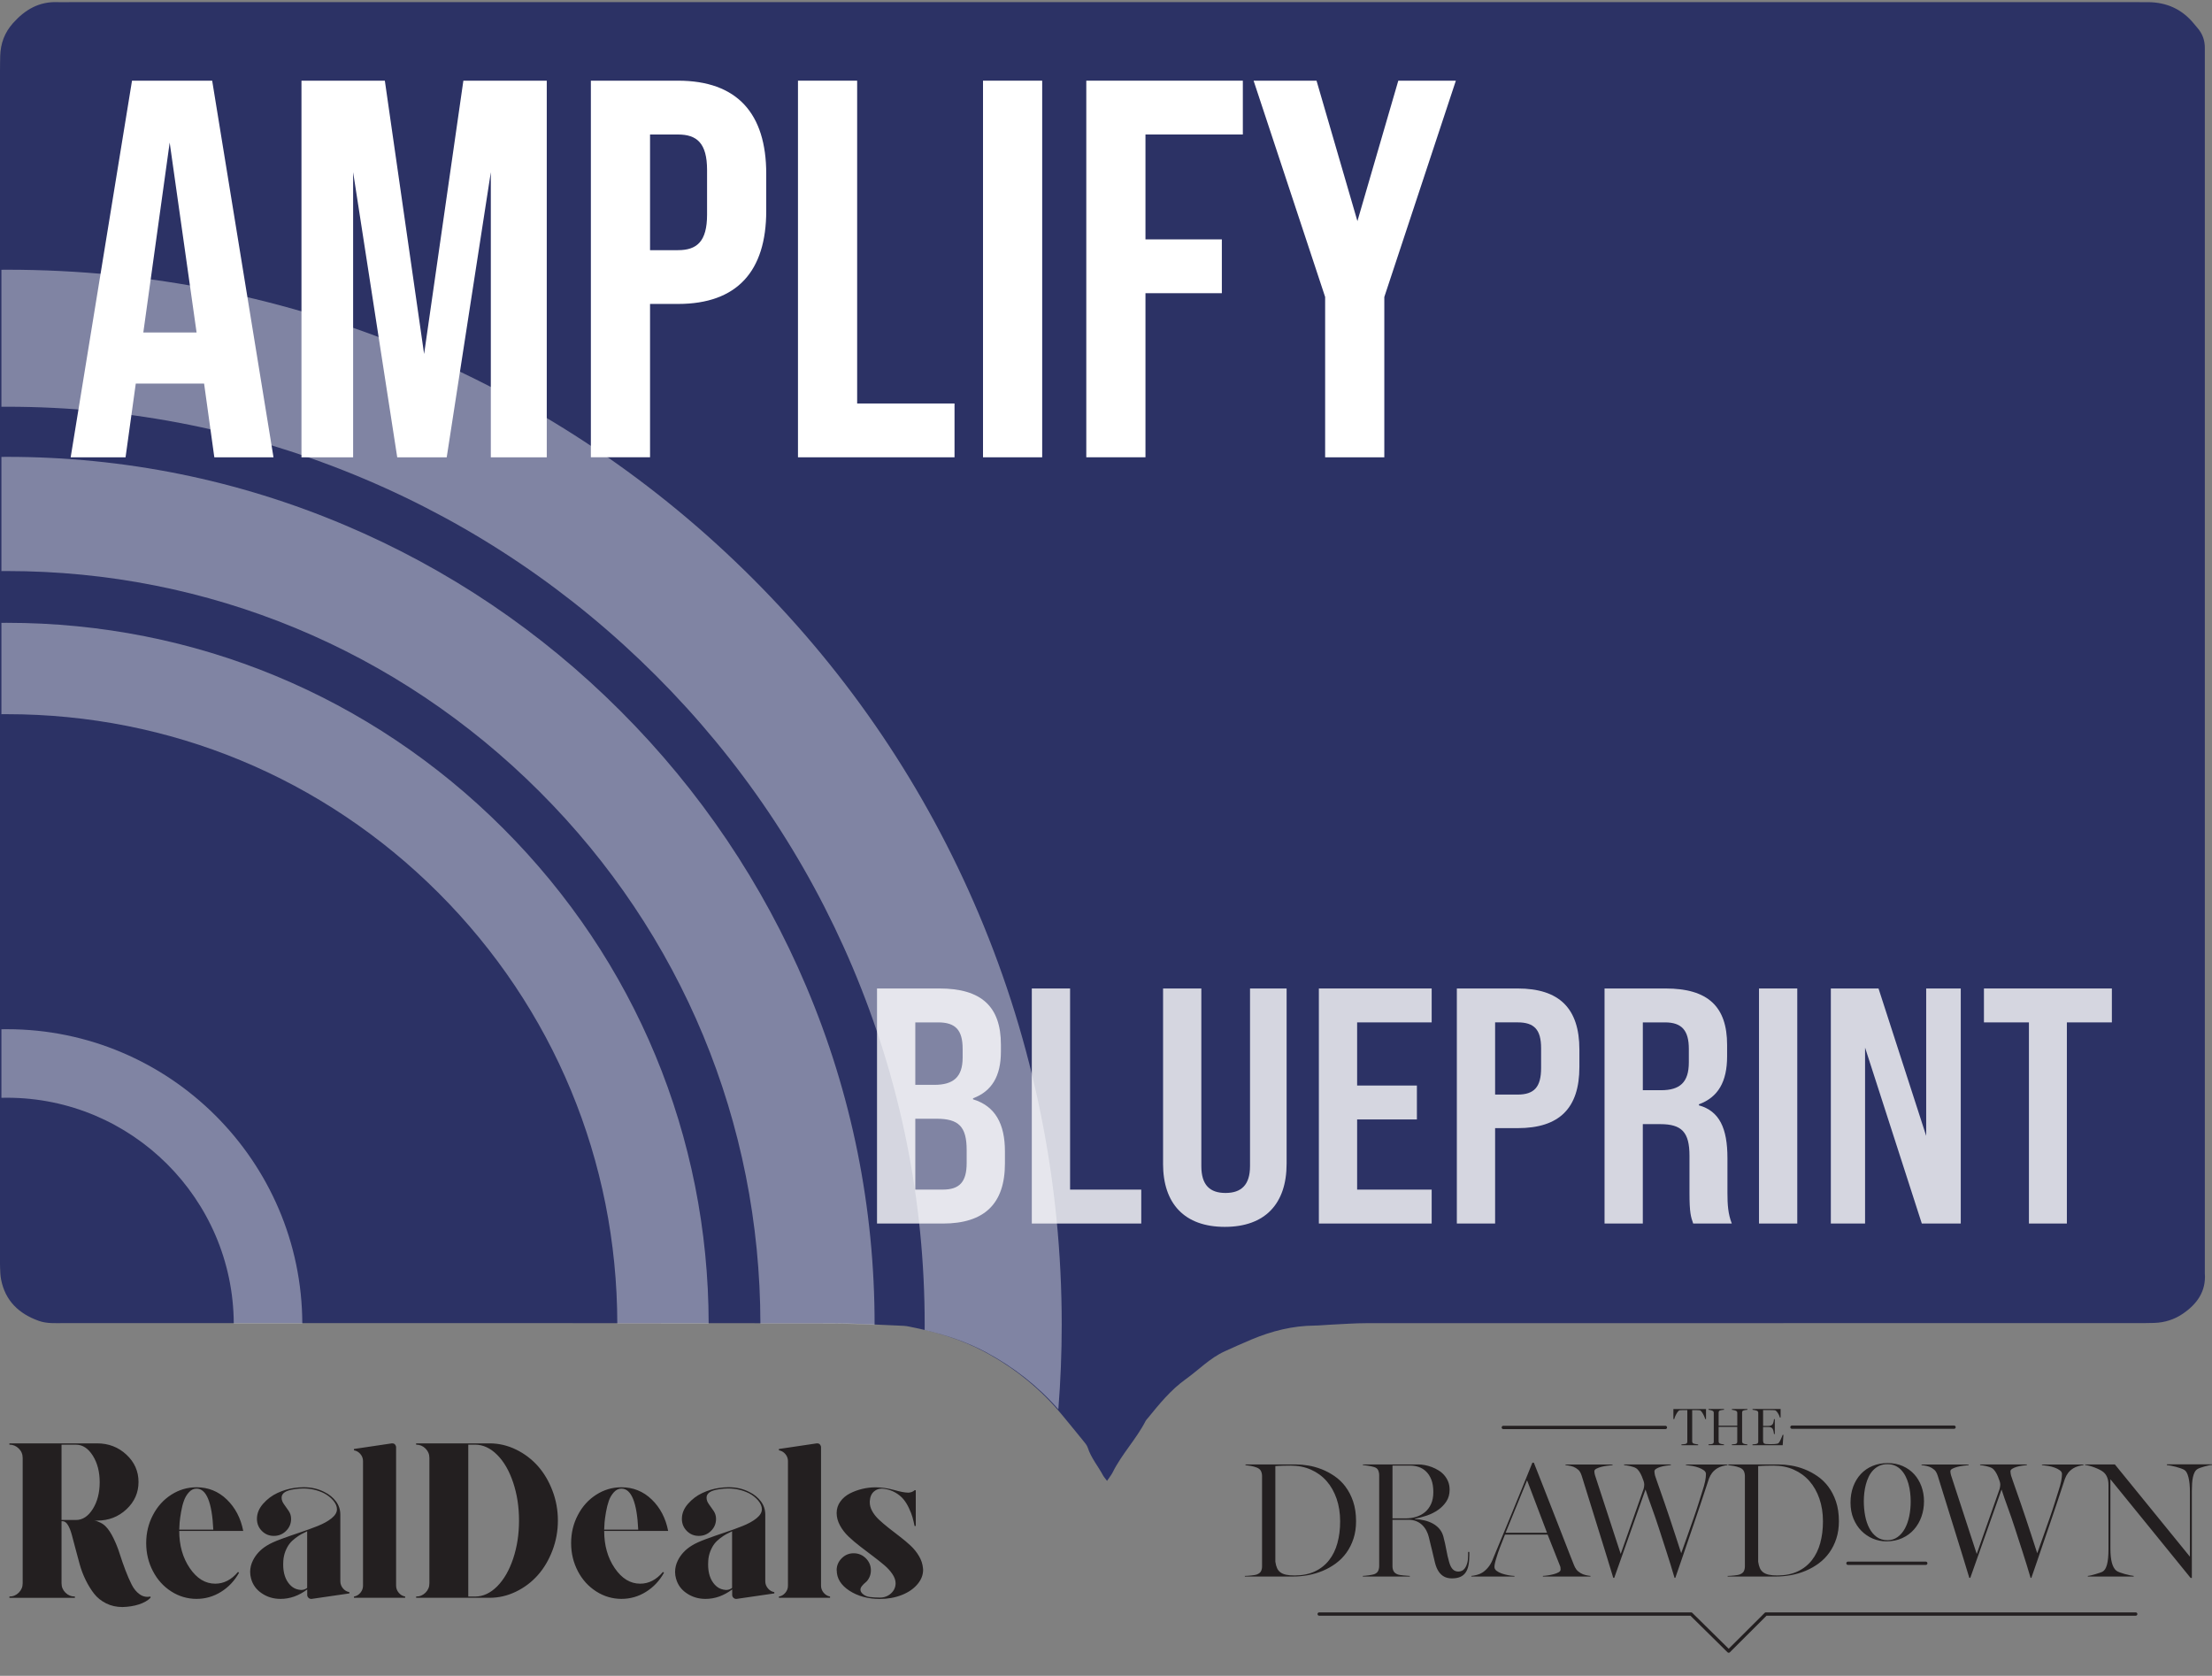
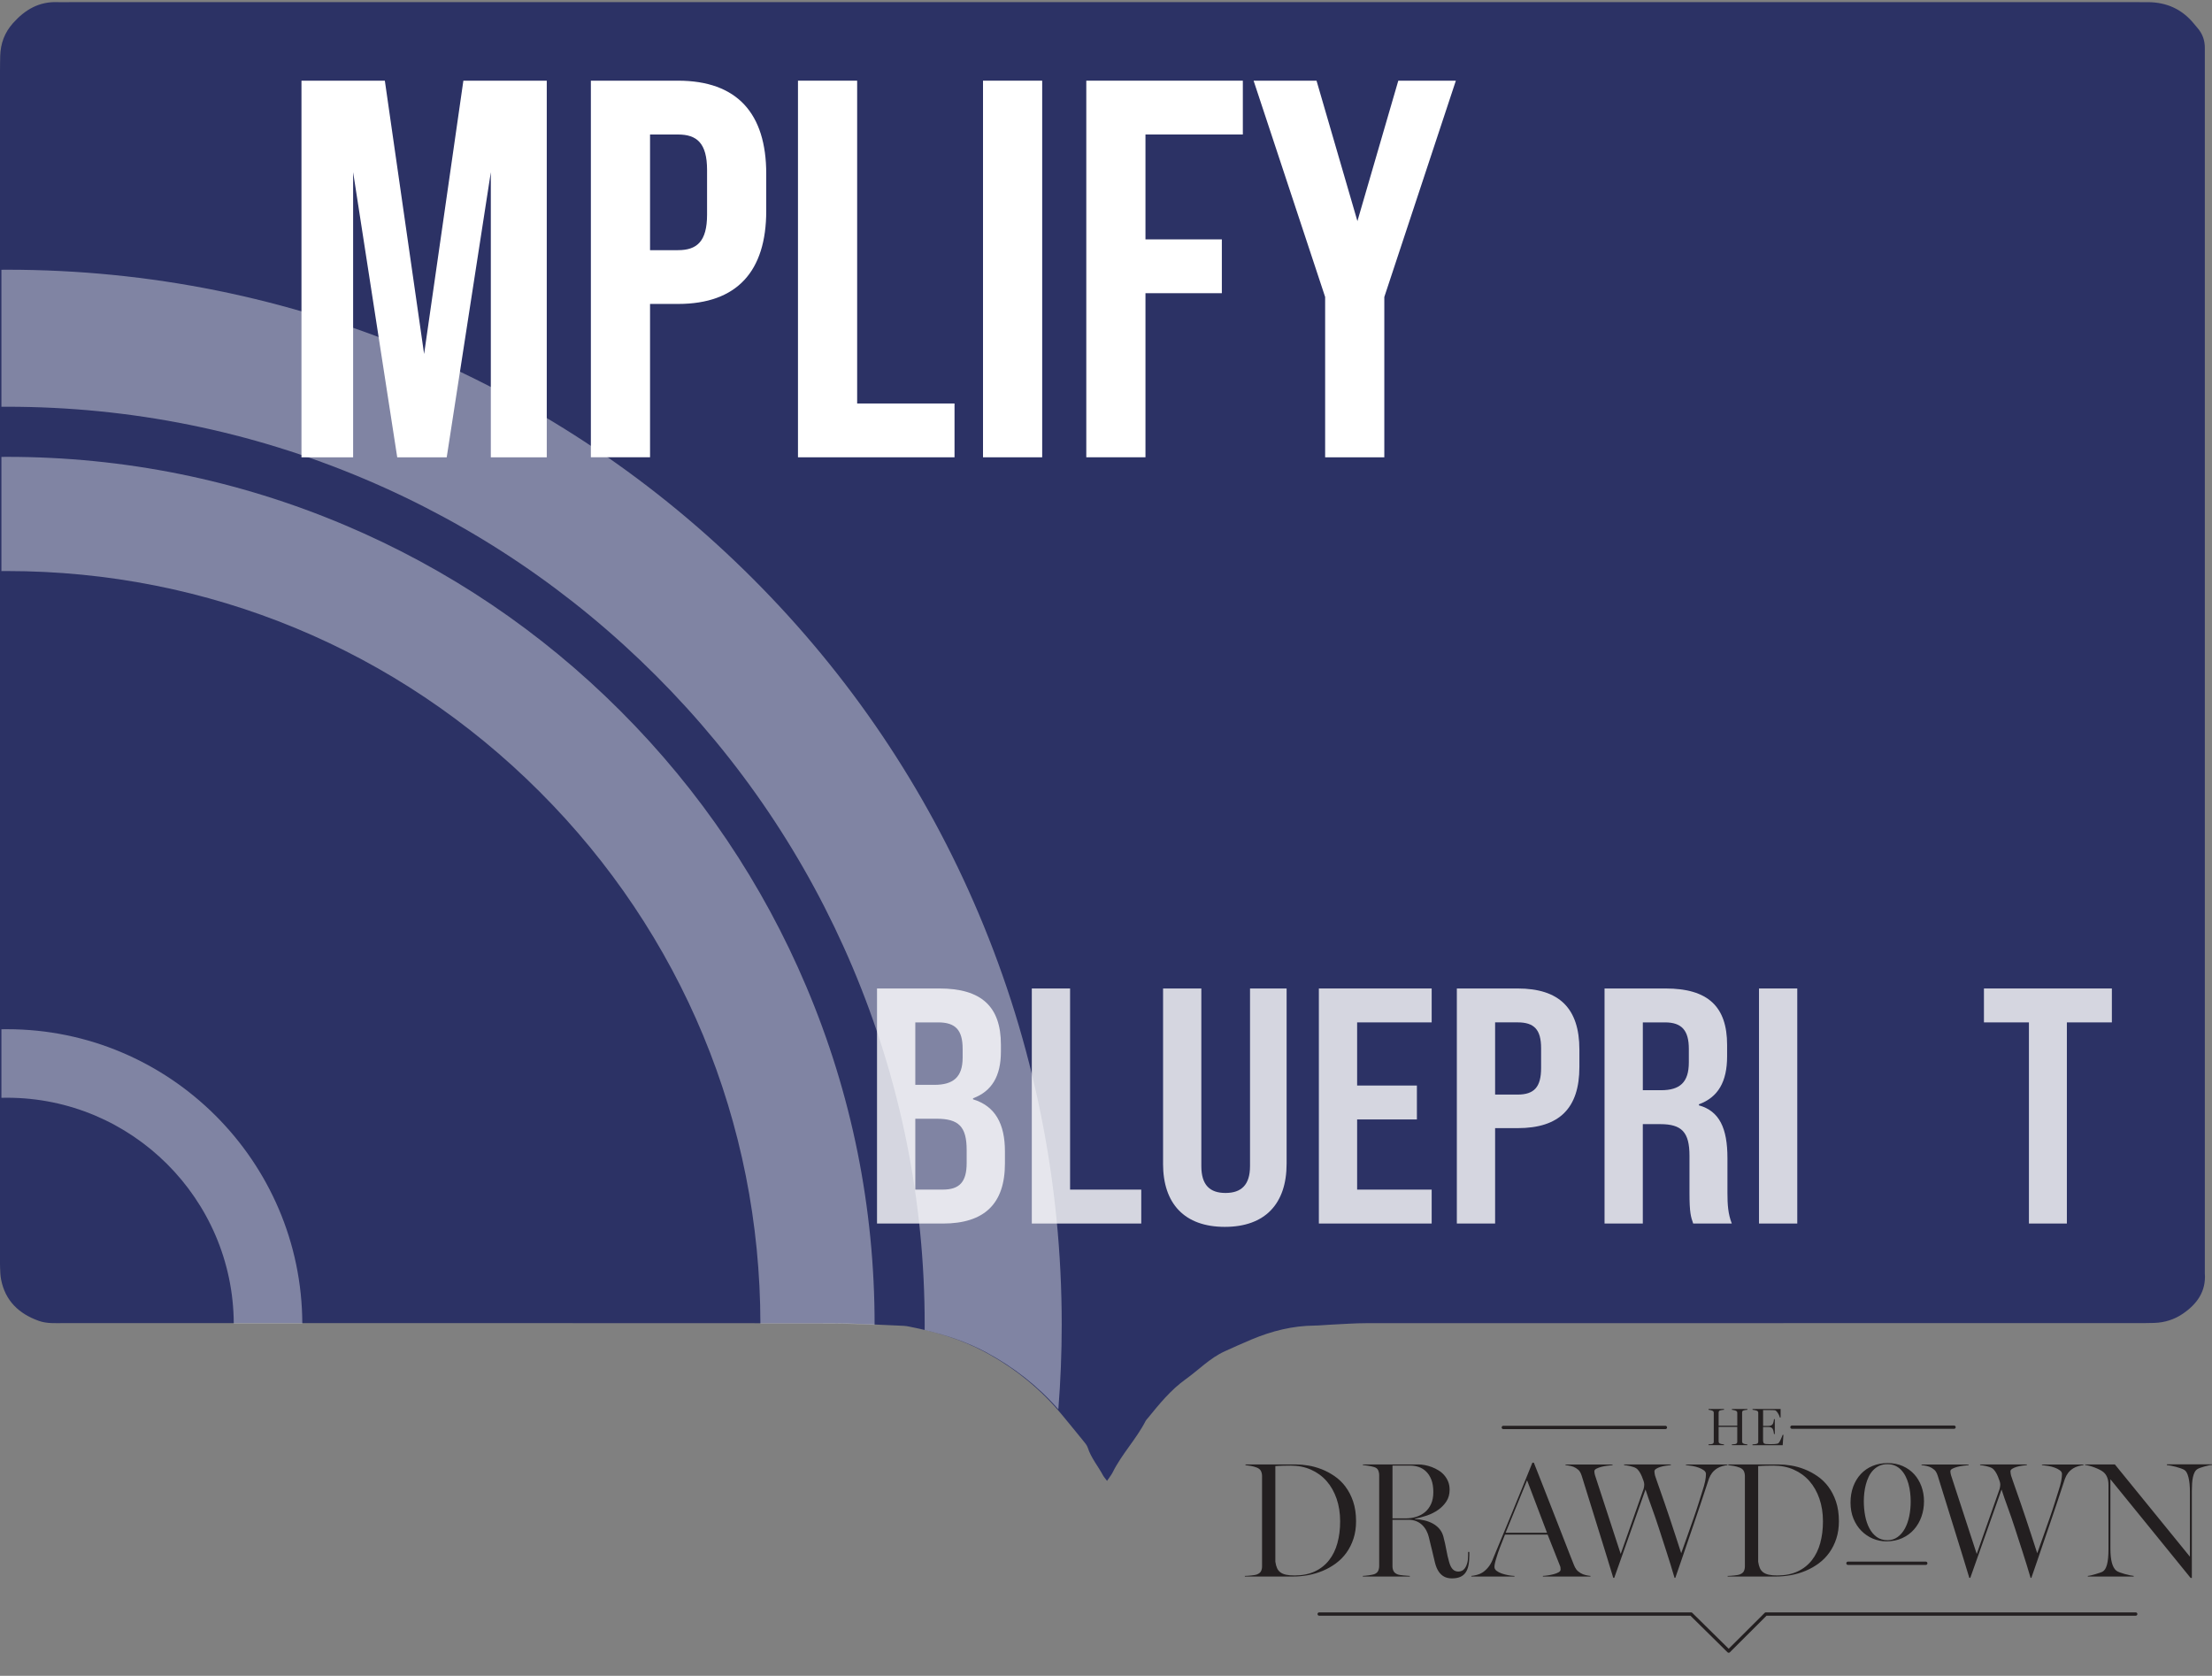
<svg xmlns="http://www.w3.org/2000/svg" version="1.1" viewBox="0 0 1000 757.52">
  <rect x="0" y="0" width="1000" height="757.52" fill="#808080" stroke="none" />
  <defs>
    <style>
      .st0, .st1 {
        fill: none;
      }

      .st1 {
        stroke: #231f20;
        stroke-linecap: round;
        stroke-linejoin: round;
        stroke-width: 1.5px;
      }

      .st2 {
        fill: #2c3265;
      }

      .st3 {
        fill: #231f20;
      }

      .st4 {
        mix-blend-mode: overlay;
        opacity: .4;
      }

      .st4, .st5 {
        fill: #fff;
      }

      .st6 {
        isolation: isolate;
      }

      .st7 {
        opacity: .8;
      }

      .st8 {
        clip-path: url(#clippath);
      }
    </style>
    <clipPath id="clippath">
      <rect class="st0" x="562.78" y="636.92" width="437.22" height="120.6" />
    </clipPath>
  </defs>
  <g class="st6">
    <g id="Layer_1">
      <g>
        <g>
          <path class="st2" d="M996.76,575.6c.6,8.18-3.56,13.86-9.88,18.2-3.87,2.67-8.3,4.06-13.04,4.2-2.48.08-4.96.08-7.43.08-116.14,0-232.28-.01-348.42.03-5.61,0-11.21.44-16.82.7-2.31.1-4.62.37-6.93.39-9.89.08-19.28,2.45-28.34,6.24-4.1,1.71-8.17,3.55-12.23,5.39-6.7,3.05-11.76,8.41-17.64,12.61-6.85,4.9-11.96,11.28-17.17,17.65-.32.38-.69.73-.92,1.17-4.21,8.23-10.78,14.96-14.9,23.25-.58,1.16-1.42,2.18-2.57,3.89-.88-1.19-1.44-1.79-1.81-2.48-2.24-4.2-5.41-7.89-6.9-12.53-.38-1.21-1.36-2.26-2.19-3.29-2.99-3.72-6.05-7.4-9.08-11.1-9.86-12.03-21.66-21.6-35.42-28.97-10.78-5.78-22.26-9.05-34.13-11.39-.81-.15-1.63-.3-2.46-.33-10.88-.42-21.77-1.17-32.66-1.18-115.65-.08-231.28-.05-346.93-.05-3.8,0-7.66.29-11.31-1-8.99-3.2-15.21-9.03-17.09-18.73-.34-1.78-.39-3.61-.46-5.42-.08-1.82-.03-3.63-.03-5.45V32.21C.02,29.9.02,27.59.09,25.27c.18-5.63,1.94-10.5,5.81-14.84C11.39,4.29,17.77.61,26.18.97c1.82.07,3.63,0,5.45,0h933.76c1.98,0,3.97-.01,5.95.01,8.24.11,15.08,3.19,20.36,9.58.53.64,1.04,1.29,1.59,1.9,2.45,2.72,3.55,5.9,3.47,9.53-.03,1.16,0,2.31,0,3.47v548.66c0,.5-.03.99,0,1.49Z" />
          <g>
-             <path class="st4" d="M3.17,183.87c-.85,0-1.69,0-2.53.01v-61.94c.85-.02,1.68-.02,2.53-.02,64.35,0,126.8,12.61,185.6,37.48,56.79,24.02,107.78,58.39,151.56,102.17,43.78,43.78,78.16,94.77,102.17,151.56,24.87,58.8,37.48,121.25,37.48,185.6,0,12.86-.51,25.65-1.52,38.34-9.3-10.57-20.22-19.13-32.76-25.86-8.82-4.73-18.1-7.78-27.68-10.01.01-.83.01-1.65.01-2.48,0-56.02-10.97-110.35-32.59-161.47-20.89-49.4-50.81-93.77-88.92-131.88-38.11-38.11-82.48-68.04-131.88-88.92-51.12-21.62-105.46-32.59-161.47-32.59Z" />
+             <path class="st4" d="M3.17,183.87c-.85,0-1.69,0-2.53.01v-61.94c.85-.02,1.68-.02,2.53-.02,64.35,0,126.8,12.61,185.6,37.48,56.79,24.02,107.78,58.39,151.56,102.17,43.78,43.78,78.16,94.77,102.17,151.56,24.87,58.8,37.48,121.25,37.48,185.6,0,12.86-.51,25.65-1.52,38.34-9.3-10.57-20.22-19.13-32.76-25.86-8.82-4.73-18.1-7.78-27.68-10.01.01-.83.01-1.65.01-2.48,0-56.02-10.97-110.35-32.59-161.47-20.89-49.4-50.81-93.77-88.92-131.88-38.11-38.11-82.48-68.04-131.88-88.92-51.12-21.62-105.46-32.59-161.47-32.59" />
            <path class="st4" d="M.64,258.16v-51.63c.85-.02,1.68-.02,2.53-.02,52.93,0,104.3,10.38,152.68,30.84,46.7,19.75,88.65,48.02,124.66,84.04,36.02,36.02,64.29,77.96,84.04,124.66,20.47,48.38,30.84,99.74,30.84,152.68v.13c-6.31-.29-12.62-.54-18.93-.55-10.9-.01-21.8-.02-32.7-.02-.11-90.8-35.54-176.18-99.77-240.39-64.33-64.33-149.86-99.77-240.83-99.77-.85,0-1.68,0-2.53.02Z" />
-             <path class="st4" d="M.64,322.84v-41.3c.84-.01,1.68-.01,2.53-.01,84.72,0,164.38,33,224.29,92.91,59.81,59.81,92.8,139.29,92.91,223.85-13.76-.01-27.54-.01-41.3-.02-.12-73.52-28.81-142.63-80.81-194.63-52.11-52.11-121.4-80.81-195.09-80.81-.85,0-1.69,0-2.53.01Z" />
            <path class="st4" d="M3.17,496.21c-.85,0-1.68.01-2.53.03v-30.99c.84-.01,1.68-.02,2.53-.02,73.46,0,133.24,59.63,133.5,133.03h-30.99c-.25-56.32-46.14-102.05-102.51-102.05Z" />
          </g>
        </g>
        <g class="st7">
          <path class="st5" d="M396.48,446.82h28.23c18.97,0,27.78,8.2,27.78,25.35v3.19c0,11.08-4.1,17.91-12.6,21.1v.46c10.02,3.04,14.42,11.08,14.42,23.53v5.46c0,18.21-9.26,27.17-28.08,27.17h-29.75v-106.25ZM422.44,490.38c8.5,0,12.75-3.49,12.75-12.29v-3.95c0-8.5-3.19-11.99-11.08-11.99h-10.32v28.23h8.65ZM426.23,537.73c7.44,0,10.78-3.34,10.78-11.99v-5.92c0-10.62-3.64-14.12-13.66-14.12h-9.56v32.03h12.45Z" />
          <path class="st5" d="M466.46,446.82h17.3v90.92h32.18v15.33h-49.48v-106.25Z" />
          <path class="st5" d="M525.8,526.05v-79.23h17.3v80.29c0,8.5,3.79,12.14,10.93,12.14s11.08-3.64,11.08-12.14v-80.29h16.54v79.23c0,18.06-9.71,28.53-27.93,28.53s-27.93-10.47-27.93-28.53Z" />
          <path class="st5" d="M596.23,446.82h51v15.33h-33.7v28.54h27.02v15.33h-27.02v31.72h33.7v15.33h-51v-106.25Z" />
          <path class="st5" d="M658.61,446.82h27.47c18.97,0,27.93,9.11,27.93,27.62v7.89c0,18.52-8.96,27.62-27.93,27.62h-10.17v43.11h-17.3v-106.25ZM686.08,494.78c7.44,0,10.62-3.34,10.62-11.99v-8.96c0-8.5-3.19-11.69-10.62-11.69h-10.17v32.63h10.17Z" />
          <path class="st5" d="M725.39,446.82h27.62c19.12,0,27.78,8.2,27.78,25.5v5.16c0,11.54-4.1,18.52-12.75,21.7v.46c9.26,2.58,12.9,10.32,12.9,23.83v15.79c0,5.31.3,9.56,1.97,13.81h-17.46c-1.06-3.04-1.67-4.86-1.67-13.96v-16.7c0-10.62-3.49-14.27-13.21-14.27h-7.89v44.93h-17.3v-106.25ZM750.89,492.81c8.5,0,12.6-3.49,12.6-12.6v-6.07c0-8.35-3.19-11.99-10.78-11.99h-10.02v30.66h8.2Z" />
          <path class="st5" d="M795.21,446.82h17.3v106.25h-17.3v-106.25Z" />
-           <path class="st5" d="M827.69,446.82h21.55l21.55,66.63v-66.63h15.63v106.25h-17.61l-25.65-79.53v79.53h-15.48v-106.25Z" />
          <path class="st5" d="M917.24,462.15h-20.34v-15.33h57.83v15.33h-20.34v90.92h-17.15v-90.92Z" />
        </g>
        <g>
          <line class="st1" x1="679.62" y1="645.25" x2="752.89" y2="645.25" />
          <line class="st1" x1="810.1" y1="645.12" x2="883.38" y2="645.12" />
          <polyline class="st1" points="596.38 729.59 764.52 729.59 781.51 746.34 798.31 729.59 965.51 729.59" />
          <line class="st1" x1="835.43" y1="706.64" x2="870.6" y2="706.64" />
          <g class="st8">
            <path class="st3" d="M604.63,697.5c-.82,2.99-2.08,5.57-3.78,7.74-1.7,2.17-3.84,3.87-6.42,5.08-2.58,1.22-5.64,1.83-9.17,1.83-1.55,0-2.84-.11-3.86-.33-1.02-.22-1.86-.58-2.54-1.07-.67-.49-1.18-1.13-1.53-1.92-.35-.79-.61-1.76-.77-2.91v-43.21c.44-.02.97-.05,1.58-.09.61-.04,1.23-.07,1.87-.08.64-.01,1.27-.02,1.89-.03.62-.01,1.14-.02,1.56-.02,3.36,0,6.42.61,9.18,1.83,2.76,1.22,5.12,2.93,7.07,5.15,1.95,2.21,3.46,4.87,4.53,7.96,1.07,3.09,1.61,6.51,1.61,10.24s-.41,6.85-1.23,9.84M608.25,671.98c-1.45-1.9-3.11-3.49-4.99-4.77-1.88-1.28-3.82-2.31-5.83-3.09-2.01-.78-3.99-1.33-5.97-1.65-1.97-.33-3.78-.49-5.42-.49h-22.99v.31c.67.06,1.48.18,2.44.35.95.17,1.88.43,2.79.79.88.38,1.48.9,1.8,1.57.31.67.47,1.42.47,2.23v40.82c0,.82-.16,1.54-.47,2.17-.32.63-.91,1.11-1.8,1.45-.25.11-.61.2-1.09.29-.47.08-.97.15-1.5.2-.53.05-1.05.1-1.59.14-.53.04-.98.06-1.34.06v.28h21.79c2.29,0,4.59-.22,6.9-.64,2.31-.43,4.52-1.09,6.63-1.98,2.11-.89,4.08-2.01,5.91-3.37,1.83-1.35,3.41-2.96,4.74-4.82,1.33-1.86,2.39-3.97,3.16-6.33.78-2.36,1.16-4.98,1.16-7.85,0-3.36-.44-6.34-1.32-8.93-.88-2.59-2.05-4.84-3.5-6.74" />
            <path class="st3" d="M635.44,686.35h-5.92v-23.87h8c1.32,0,2.61.22,3.87.64,1.26.43,2.38,1.12,3.36,2.08.98.95,1.76,2.19,2.35,3.7.59,1.51.88,3.37.88,5.57,0,2.08-.34,3.87-1.02,5.37-.68,1.5-1.61,2.73-2.77,3.7-1.17.97-2.5,1.67-4,2.13-1.5.45-3.08.68-4.74.68M663.69,703.08c0,1.41-.13,2.58-.39,3.51-.26.93-.6,1.68-1.01,2.25-.42.57-.89.97-1.4,1.2-.51.23-1.03.35-1.55.35-1.05,0-1.91-.34-2.58-1.03-.67-.68-1.2-1.74-1.61-3.18-.53-1.83-.96-3.7-1.3-5.62-.34-1.92-.78-3.91-1.33-5.97-.35-1.31-.93-2.45-1.72-3.41-.8-.96-1.77-1.77-2.91-2.41-1.15-.65-2.42-1.14-3.81-1.48-1.39-.34-2.86-.56-4.39-.66v-.18c1.74-.29,3.54-.76,5.39-1.39,1.85-.63,3.53-1.48,5.05-2.54,1.52-1.06,2.77-2.34,3.75-3.84.98-1.5,1.46-3.26,1.46-5.28,0-1.36-.22-2.58-.66-3.66-.44-1.08-1.03-2.05-1.78-2.91-.74-.86-1.6-1.59-2.57-2.18-.97-.6-1.97-1.09-3.02-1.49-1.05-.4-2.11-.7-3.18-.9-1.07-.2-2.08-.3-3.02-.3h-25.01v.28c.31.04.7.09,1.16.14.46.05.93.12,1.42.21.48.08.95.17,1.4.27.45.09.83.19,1.15.3.9.27,1.51.75,1.81,1.43.3.68.46,1.43.46,2.25v41.04c0,.82-.16,1.56-.47,2.22-.32.66-.91,1.16-1.8,1.5-.25.08-.6.17-1.05.25-.45.08-.92.16-1.42.24-.49.07-.98.13-1.46.17-.48.04-.88.07-1.2.09v.28h21.26v-.28c-.34-.02-.76-.05-1.28-.09-.51-.04-1.05-.08-1.59-.13-.55-.04-1.07-.1-1.56-.19-.49-.08-.87-.18-1.12-.28-.88-.34-1.48-.83-1.81-1.48-.33-.65-.49-1.38-.49-2.2v-21.01h7.06c1.41,0,2.64.22,3.69.65,1.05.43,1.95,1.01,2.69,1.73.74.72,1.37,1.56,1.87,2.5.5.94.88,1.93,1.13,2.97.25,1.03.5,2.07.74,3.1.25,1.03.48,1.99.71,2.88.48,2.04.91,3.86,1.3,5.47.39,1.61.93,2.94,1.62,4,.69,1.06,1.53,1.86,2.53,2.4.99.54,2.17.8,3.54.8,1.47,0,2.71-.22,3.72-.65,1.01-.43,1.82-1.08,2.42-1.94.61-.86,1.05-1.94,1.32-3.24.27-1.3.41-2.82.41-4.57v-1.54h-.57v1.54Z" />
            <path class="st3" d="M680.66,692.84l9.7-23.72,9.01,23.72h-18.71ZM714.58,711.1c-.9-.55-1.56-1.12-1.98-1.71-.42-.59-.78-1.26-1.07-2.02-.46-1.14-1.05-2.63-1.78-4.49-.73-1.85-1.54-3.96-2.46-6.31-.91-2.36-1.92-4.93-3.01-7.73-1.09-2.8-2.24-5.72-3.43-8.76-1.2-3.04-2.42-6.17-3.67-9.37-1.25-3.2-2.5-6.38-3.76-9.53h-.66c-1.41,3.53-2.89,7.2-4.46,11.02-1.56,3.82-3.13,7.65-4.69,11.48-1.56,3.83-3.11,7.57-4.63,11.21-1.52,3.64-2.93,7.05-4.24,10.23-.57,1.39-1.29,2.59-2.17,3.59-.88,1-1.74,1.74-2.58,2.23-.69.42-1.5.75-2.41.98-.91.23-1.72.38-2.41.44v.28h19.49v-.28c-.82-.02-1.75-.13-2.79-.32-1.04-.19-2.03-.45-2.96-.77-.94-.33-1.72-.73-2.35-1.22-.63-.48-.95-1.06-.95-1.74,0-.5.08-1.11.24-1.82.16-.71.37-1.48.65-2.32.34-1.2.85-2.72,1.54-4.55.69-1.83,1.47-3.81,2.33-5.94h19.27l5.57,14.06c.13.25.21.54.24.87s.05.63.05.9c0,.46-.29.86-.88,1.2-.59.34-1.31.62-2.16.85-.85.23-1.73.42-2.63.55-.9.14-1.68.22-2.33.24v.28h21.51v-.28c-.69-.06-1.44-.19-2.24-.38-.8-.19-1.53-.48-2.2-.88" />
            <path class="st3" d="M762.19,662.26c.84.08,1.78.22,2.82.39,1.04.18,2.01.43,2.91.76.9.33,1.68.72,2.33,1.2.65.47.98,1.03.98,1.68,0,.48-.03.98-.09,1.5-.06.51-.15,1.09-.27,1.73s-.3,1.35-.53,2.14c-.23.79-.5,1.69-.82,2.69-.47,1.5-1.02,3.25-1.65,5.25-.63,2-1.35,4.18-2.18,6.54-.82,2.36-1.71,4.88-2.66,7.57-.95,2.69-1.95,5.48-2.99,8.39-.9-2.78-1.79-5.5-2.66-8.18-.87-2.68-1.71-5.23-2.53-7.67-.82-2.44-1.59-4.72-2.32-6.83-.73-2.11-1.39-4.01-1.99-5.7-.59-1.68-1.09-3.1-1.49-4.25-.4-1.15-.68-1.98-.85-2.51-.06-.27-.13-.58-.18-.93-.06-.35-.09-.66-.09-.93,0-.44.27-.83.8-1.17.53-.34,1.18-.62,1.94-.85.76-.23,1.56-.41,2.42-.54.86-.13,1.62-.22,2.27-.28v-.28h-21.16v.28c.34.04.75.09,1.24.16.49.06,1.01.16,1.54.3.53.14,1.03.28,1.5.43.46.15.82.31,1.07.47.59.36,1.11.89,1.57,1.61.46.71.86,1.48,1.18,2.28.33.81.58,1.49.76,2.04.18.55.27,1.08.27,1.6,0,.34-.03.67-.1,1-.06.32-.13.61-.19.87l-10.35,29.41c-.91-2.77-1.8-5.5-2.67-8.17-.87-2.67-1.71-5.23-2.5-7.66-.79-2.43-1.54-4.73-2.25-6.89-.7-2.15-1.34-4.09-1.89-5.79-.56-1.71-1.04-3.17-1.43-4.39-.4-1.22-.69-2.1-.87-2.66-.08-.21-.16-.51-.22-.91-.06-.4-.09-.7-.09-.91,0-.44.31-.83.91-1.15.61-.33,1.35-.6,2.22-.83.87-.23,1.78-.4,2.72-.52.94-.11,1.74-.21,2.39-.27v-.28h-21.28v.28c.69.06,1.47.19,2.35.38.87.19,1.64.49,2.31.91.4.25.74.5,1.04.76.3.25.54.52.73.8.19.28.36.59.5.91.15.33.28.69.41,1.09.34,1.1.79,2.56,1.36,4.38.56,1.82,1.21,3.89,1.93,6.21.72,2.33,1.52,4.89,2.39,7.69.87,2.8,1.77,5.72,2.72,8.76.94,3.04,1.91,6.17,2.91,9.39,1,3.22,1.98,6.45,2.95,9.68h.44l14.13-39.94c.76,2.34,1.68,5,2.77,7.98,1.09,2.98,2.2,6.2,3.32,9.65,1.12,3.46,2.29,7.07,3.51,10.85,1.22,3.77,2.4,7.59,3.53,11.46h.35c.92-2.62,1.86-5.33,2.81-8.14.96-2.81,1.92-5.62,2.88-8.44.96-2.82,1.91-5.58,2.84-8.3.94-2.71,1.81-5.29,2.62-7.73.81-2.44,1.56-4.7,2.25-6.79.69-2.08,1.29-3.88,1.79-5.41.36-.97.84-1.85,1.43-2.63.6-.78,1.38-1.48,2.35-2.09.67-.4,1.43-.72,2.28-.97.85-.24,1.62-.4,2.32-.46v-.28h-18.79v.28Z" />
            <path class="st3" d="M822.9,697.5c-.82,2.99-2.08,5.57-3.78,7.74-1.7,2.17-3.84,3.87-6.43,5.08-2.58,1.22-5.64,1.83-9.16,1.83-1.55,0-2.84-.11-3.86-.33-1.02-.22-1.86-.58-2.54-1.07-.67-.49-1.18-1.13-1.53-1.92-.35-.79-.6-1.76-.77-2.91v-43.21c.44-.02.97-.05,1.58-.09.61-.04,1.23-.07,1.87-.08.64-.01,1.27-.02,1.89-.03.62-.01,1.14-.02,1.56-.02,3.36,0,6.42.61,9.18,1.83,2.76,1.22,5.12,2.93,7.07,5.15,1.95,2.21,3.46,4.87,4.53,7.96,1.07,3.09,1.61,6.51,1.61,10.24s-.41,6.85-1.23,9.84M826.53,671.98c-1.45-1.9-3.11-3.49-4.99-4.77-1.88-1.28-3.82-2.31-5.83-3.09-2-.78-3.99-1.33-5.97-1.65-1.97-.33-3.78-.49-5.42-.49h-22.99v.31c.67.06,1.48.18,2.44.35.95.17,1.88.43,2.79.79.88.38,1.48.9,1.8,1.57.31.67.47,1.42.47,2.23v40.82c0,.82-.16,1.54-.47,2.17-.32.63-.91,1.11-1.8,1.45-.25.11-.61.2-1.09.29-.47.08-.97.15-1.5.2-.53.05-1.05.1-1.59.14-.53.04-.98.06-1.34.06v.28h21.79c2.29,0,4.59-.22,6.9-.64,2.31-.43,4.52-1.09,6.63-1.98,2.11-.89,4.08-2.01,5.91-3.37,1.83-1.35,3.41-2.96,4.74-4.82,1.33-1.86,2.39-3.97,3.16-6.33.78-2.36,1.16-4.98,1.16-7.85,0-3.36-.44-6.34-1.32-8.93-.88-2.59-2.05-4.84-3.49-6.74" />
            <path class="st3" d="M862.79,670.82c.35,1.24.6,2.54.75,3.89.16,1.35.24,2.68.24,4,0,2.3-.21,4.5-.64,6.61-.43,2.1-1.08,3.96-1.95,5.57-.87,1.61-1.96,2.9-3.29,3.87-1.32.97-2.87,1.46-4.65,1.46s-3.48-.49-4.83-1.47c-1.35-.98-2.46-2.3-3.33-3.95-.87-1.65-1.5-3.54-1.9-5.65-.4-2.11-.6-4.3-.6-6.56,0-1.21.07-2.47.22-3.77.15-1.3.38-2.56.71-3.8.33-1.23.76-2.41,1.29-3.52.54-1.11,1.2-2.08,2-2.92.8-.84,1.72-1.5,2.78-1.99,1.06-.49,2.28-.74,3.66-.74s2.49.23,3.51.69c1.02.46,1.91,1.09,2.69,1.9.78.81,1.44,1.76,2,2.85.56,1.1,1,2.27,1.35,3.52M853.41,661.36c-2.52,0-4.81.43-6.88,1.29-2.07.86-3.84,2.09-5.31,3.67-1.47,1.59-2.61,3.48-3.42,5.66-.81,2.19-1.22,4.6-1.22,7.23s.44,5.1,1.33,7.26c.89,2.16,2.08,4,3.59,5.52,1.51,1.52,3.23,2.69,5.17,3.51,1.94.82,3.97,1.23,6.08,1.23,2.71,0,5.12-.49,7.23-1.46,2.11-.97,3.89-2.29,5.34-3.95,1.45-1.66,2.56-3.57,3.33-5.75.77-2.18,1.15-4.48,1.15-6.92s-.39-4.69-1.17-6.8c-.78-2.11-1.88-3.94-3.3-5.49-1.42-1.55-3.14-2.77-5.16-3.66-2.02-.89-4.27-1.34-6.77-1.34" />
            <path class="st3" d="M923.14,662.26c.84.08,1.78.22,2.82.39,1.04.18,2.01.43,2.91.76.9.33,1.68.72,2.33,1.2.65.47.98,1.03.98,1.68,0,.48-.03.98-.09,1.5-.06.51-.15,1.09-.27,1.73-.12.64-.3,1.35-.53,2.14-.23.79-.5,1.69-.82,2.69-.47,1.5-1.02,3.25-1.65,5.25-.63,2-1.35,4.18-2.18,6.54-.82,2.36-1.71,4.88-2.66,7.57-.95,2.69-1.95,5.48-2.99,8.39-.9-2.78-1.79-5.5-2.66-8.18-.87-2.68-1.71-5.23-2.53-7.67-.82-2.44-1.59-4.72-2.32-6.83-.73-2.11-1.39-4.01-1.99-5.7-.59-1.68-1.09-3.1-1.49-4.25-.4-1.15-.68-1.98-.85-2.51-.06-.27-.13-.58-.18-.93-.06-.35-.09-.66-.09-.93,0-.44.27-.83.8-1.17.54-.34,1.18-.62,1.94-.85.76-.23,1.56-.41,2.42-.54.86-.13,1.62-.22,2.27-.28v-.28h-21.16v.28c.34.04.75.09,1.24.16.49.06,1.01.16,1.54.3.53.14,1.03.28,1.5.43.46.15.82.31,1.07.47.59.36,1.11.89,1.57,1.61.46.71.86,1.48,1.18,2.28.33.81.58,1.49.76,2.04.18.55.27,1.08.27,1.6,0,.34-.03.67-.1,1-.06.32-.13.61-.19.87l-10.35,29.41c-.91-2.77-1.8-5.5-2.67-8.17-.87-2.67-1.71-5.23-2.5-7.66-.79-2.43-1.54-4.73-2.25-6.89-.7-2.15-1.34-4.09-1.89-5.79-.56-1.71-1.04-3.17-1.43-4.39-.4-1.22-.69-2.1-.87-2.66-.08-.21-.16-.51-.22-.91-.06-.4-.09-.7-.09-.91,0-.44.31-.83.91-1.15.61-.33,1.35-.6,2.22-.83.87-.23,1.78-.4,2.73-.52.94-.11,1.74-.21,2.39-.27v-.28h-21.28v.28c.69.06,1.47.19,2.35.38.87.19,1.64.49,2.31.91.4.25.74.5,1.04.76.3.25.54.52.73.8.19.28.36.59.5.91.15.33.28.69.41,1.09.34,1.1.79,2.56,1.36,4.38.56,1.82,1.21,3.89,1.93,6.21.72,2.33,1.52,4.89,2.39,7.69.87,2.8,1.77,5.72,2.72,8.76.94,3.04,1.91,6.17,2.91,9.39,1,3.22,1.98,6.45,2.95,9.68h.44l14.13-39.94c.75,2.34,1.68,5,2.77,7.98,1.09,2.98,2.2,6.2,3.32,9.65,1.12,3.46,2.29,7.07,3.51,10.85,1.22,3.77,2.4,7.59,3.53,11.46h.35c.92-2.62,1.86-5.33,2.81-8.14.96-2.81,1.92-5.62,2.88-8.44.96-2.82,1.91-5.58,2.84-8.3.94-2.71,1.81-5.29,2.62-7.73.81-2.44,1.56-4.7,2.25-6.79.69-2.08,1.29-3.88,1.79-5.41.36-.97.84-1.85,1.43-2.63.6-.78,1.38-1.48,2.35-2.09.67-.4,1.43-.72,2.28-.97.85-.24,1.62-.4,2.32-.46v-.28h-18.79v.28Z" />
            <path class="st3" d="M979.59,661.98v.28c.46.04,1.06.13,1.8.27.74.14,1.51.31,2.3.52.79.21,1.53.44,2.22.69.69.25,1.21.48,1.57.69.81.48,1.44,1.61,1.88,3.37.44,1.76.66,3.95.66,6.55v29.32l-33.92-41.7h-13.51v.22c.61.08,1.29.23,2.05.42.76.2,1.52.45,2.3.74.78.3,1.51.61,2.2.96.69.35,1.26.7,1.7,1.05,1.58,1.28,2.36,3.24,2.36,5.89v28.91c0,1.58-.06,2.95-.17,4.13-.12,1.18-.29,2.18-.52,3.01-.23.83-.51,1.5-.83,2-.33.5-.71.88-1.15,1.13-.21.13-.61.29-1.21.49-.6.2-1.24.41-1.92.61-.68.21-1.35.39-2,.55-.65.16-1.17.25-1.54.27v.28h20.75v-.28c-.33-.02-.87-.11-1.6-.25-.74-.15-1.52-.34-2.35-.57-.83-.23-1.62-.48-2.36-.76-.74-.27-1.28-.55-1.59-.82-.84-.67-1.49-1.83-1.95-3.47-.46-1.64-.69-3.86-.69-6.68v-31.15l36.27,44.63h.55v-39.37c0-1.18.04-2.29.11-3.34.07-1.05.2-2,.39-2.87.19-.86.45-1.61.78-2.24.33-.63.77-1.1,1.31-1.42.21-.15.6-.32,1.19-.54.58-.21,1.22-.41,1.91-.6.69-.19,1.35-.35,1.99-.49.64-.14,1.12-.21,1.45-.21v-.28h-20.41Z" />
-             <path class="st3" d="M756.94,641.35c.03-.16.09-.37.18-.63h0c.09-.25.2-.52.33-.8.13-.28.28-.57.44-.85.16-.28.33-.55.5-.78.17-.23.34-.42.51-.57.16-.14.31-.22.44-.23.14-.01.3-.02.5-.04.19-.01.39-.02.58-.03.2,0,.39-.01.57-.02.18,0,.33,0,.44,0h1.37v14.2c0,.24-.05.45-.14.64-.08.17-.25.31-.5.4-.05.02-.15.05-.35.09-.17.03-.35.06-.54.08-.19.02-.38.04-.56.06-.18.01-.33.03-.43.03h-.13v.37h7.54v-.36h-.13c-.11-.02-.25-.03-.43-.06-.18-.02-.38-.06-.57-.1-.2-.04-.39-.08-.56-.12-.21-.05-.3-.08-.34-.09-.25-.1-.41-.24-.51-.41-.1-.18-.15-.39-.15-.63v-14.09h1.35c.16,0,.33,0,.51,0,.18,0,.37,0,.56.02.19,0,.38.02.55.03.18.01.33.02.46.04.14.02.3.09.45.23.17.15.34.34.5.57.17.24.34.5.49.78.16.28.31.57.44.85.14.29.25.55.34.8.09.25.16.47.21.64l.03.1h.36v-4.55h-14.74v4.55h.39l.02-.11Z" />
            <path class="st3" d="M779.37,652.9h-.13c-.11-.01-.24-.03-.4-.05-.16-.02-.32-.05-.48-.09h-.06c-.14-.05-.28-.08-.4-.11-.14-.03-.24-.06-.3-.09-.24-.1-.4-.23-.5-.4-.1-.17-.15-.38-.15-.62v-6.54h8.43v6.66c0,.23-.05.45-.14.63-.08.17-.25.3-.51.39-.06.03-.16.05-.3.08-.15.02-.3.05-.46.06l-.49.04c-.16.01-.29.02-.39.03h-.13v.37h6.98v-.36h-.13c-.11-.01-.24-.03-.39-.05-.16-.02-.31-.05-.47-.08-.16-.03-.31-.06-.45-.1-.16-.04-.24-.08-.29-.11-.24-.11-.41-.25-.5-.41-.1-.16-.14-.37-.14-.61v-12.96c0-.24.04-.45.13-.64.08-.17.25-.29.5-.37.1-.03.23-.06.37-.1.14-.03.29-.06.44-.09.15-.03.29-.05.43-.06.14-.01.27-.03.39-.04h.12v-.37h-6.98v.36l.12.02c.1.01.23.03.38.06.15.03.3.06.46.09.16.04.31.08.45.12.14.05.26.09.36.12.24.11.4.25.5.41.1.18.15.38.15.62v5.74h-8.43v-5.87c0-.24.05-.45.14-.64.08-.17.25-.29.49-.38.11-.03.24-.06.38-.1.14-.03.29-.06.45-.09.15-.03.3-.05.45-.06.15-.01.28-.03.39-.04h.12v-.37h-6.99v.36l.12.02c.1.01.23.03.37.06.14.03.29.06.45.09.15.04.3.08.44.12.14.05.26.09.36.13.25.11.41.24.5.41.09.18.13.38.13.62v12.95c0,.24-.04.45-.13.63-.08.17-.25.3-.5.39-.07.03-.17.06-.31.08-.14.02-.29.05-.44.06l-.48.04c-.16.01-.29.02-.39.03h-.13v.37h6.99v-.36Z" />
            <path class="st3" d="M806.25,648.73v-.15s-.36,0-.36,0l-.03.09c-.06.17-.16.42-.29.76-.14.35-.29.7-.45,1.06-.17.38-.35.73-.53,1.06-.18.33-.36.58-.54.76-.11.12-.32.22-.62.29-.32.07-.68.12-1.09.15-.41.03-.85.04-1.3.04h-1.31c-.61,0-1.07-.02-1.43-.06-.34-.04-.61-.13-.79-.26-.18-.13-.3-.32-.36-.57-.07-.27-.11-.64-.11-1.11v-5.76h2.42c.32,0,.58.02.78.07.2.05.37.11.51.18.13.07.24.14.32.23.09.09.17.18.25.26.04.04.1.14.19.36.07.18.14.39.21.63.06.23.11.47.15.72.04.25.07.45.09.62v.12h.39v-6.72h-.37l-.02.12c-.02.15-.05.34-.08.56-.03.21-.08.44-.14.66-.06.22-.12.43-.19.61-.06.17-.13.29-.21.36-.08.07-.16.15-.25.25-.07.08-.18.16-.31.23-.14.07-.31.14-.51.19-.21.05-.47.07-.79.07h-2.42v-7.15h3.11c.38,0,.77,0,1.19.01.4.01.74.03,1.02.07.14.02.29.08.44.19.16.11.32.26.46.44.15.19.3.39.44.61.15.23.28.45.39.68.12.23.22.45.3.67.08.22.14.41.18.57l.03.11h.36v-3.83h-12.69v.35l.53.07c.15.02.32.05.5.09.17.04.34.08.51.13s.3.09.41.13c.25.1.42.24.5.41.09.18.13.39.13.62v12.89c0,.24-.05.45-.14.63-.08.17-.25.3-.5.39-.08.04-.21.07-.36.1-.17.03-.34.06-.52.08-.18.02-.36.04-.53.06-.17.02-.31.03-.42.03h-.13v.37h13.65l.32-4.53Z" />
          </g>
        </g>
        <g>
-           <path class="st5" d="M92.27,173.39h-30.89l-4.62,33.32h-24.81L59.68,36.47h36.24l27.72,170.24h-26.75l-4.62-33.32ZM88.87,150.29l-12.16-85.85-11.92,85.85h24.08Z" />
          <path class="st5" d="M136.28,36.47h37.7l17.75,123.54,17.75-123.54h37.7v170.24h-25.29V77.82l-19.94,128.89h-22.37l-19.94-128.89v128.89h-23.35V36.47Z" />
          <path class="st5" d="M267.12,36.47h39.4c26.75,0,39.88,14.83,39.88,42.07v16.78c0,27.24-13.13,42.07-39.88,42.07h-12.65v69.31h-26.75V36.47ZM306.52,113.08c8.51,0,13.13-3.89,13.13-16.05v-20.18c0-12.16-4.62-16.05-13.13-16.05h-12.65v52.29h12.65Z" />
          <path class="st5" d="M360.75,36.47h26.75v145.92h44.02v24.32h-70.77V36.47Z" />
          <path class="st5" d="M444.4,36.47h26.75v170.24h-26.75V36.47Z" />
          <path class="st5" d="M491.09,36.47h70.77v24.32h-44.02v47.42h34.53v24.32h-34.53v74.17h-26.75V36.47Z" />
          <path class="st5" d="M599.07,134.24l-32.34-97.76h28.45l18.48,63.47,18.48-63.47h26.02l-32.34,97.76v72.47h-26.75v-72.47Z" />
        </g>
-         <path class="st3" d="M66.7,721.83c-1.3,0-2.49-.39-3.56-1.16-1.46-1.04-2.66-2.49-3.6-4.36-.94-1.87-1.9-4.04-2.85-6.55-.95-2.49-1.8-4.95-2.55-7.33-.75-2.38-1.68-4.74-2.8-7.04-1.11-2.31-2.28-4.1-3.52-5.36-.72-.75-1.54-1.33-2.48-1.77-.94-.43-1.59-.69-1.97-.78-.37-.08-.68-.13-.9-.13h1.44c5.18,0,9.6-1.7,13.24-5.1,3.64-3.39,5.47-7.52,5.47-12.36s-1.83-8.96-5.47-12.35c-3.64-3.39-8.06-5.1-13.26-5.1H4.25v.58c1.66,0,3.06.6,4.24,1.76,1.18,1.16,1.76,2.58,1.76,4.24v56.66c0,1.66-.58,3.06-1.76,4.24-1.18,1.18-2.58,1.76-4.24,1.76v.58h29.61v-.58c-1.68,0-3.1-.58-4.28-1.76-1.18-1.18-1.76-2.58-1.76-4.24v-28.05h.48c.89,0,1.67.55,2.37,1.68s1.29,2.59,1.77,4.4c.49,1.81,1.02,3.88,1.65,6.21.62,2.33,1.26,4.69,1.92,7.13.67,2.44,1.56,4.81,2.7,7.13,1.13,2.31,2.41,4.39,3.82,6.21,1.41,1.81,3.23,3.27,5.44,4.38,2.22,1.11,4.68,1.66,7.41,1.66,2.69-.07,5.17-.46,7.42-1.19,2.26-.73,4.01-1.73,5.24-2.99v-.58c-.44.1-.9.15-1.36.15M34.4,687.08h-6.58v-34.03h6.58c2.95,0,5.47,1.65,7.55,4.94,2.08,3.3,3.12,7.31,3.12,12.02s-1.04,8.78-3.12,12.09c-2.08,3.31-4.6,4.97-7.55,4.97M69.14,710.22c-2.02-3.88-3.05-8.1-3.05-12.69s1.01-8.81,3.05-12.69c2.02-3.88,4.79-6.94,8.28-9.18,3.49-2.24,7.3-3.37,11.41-3.37,5.32,0,9.89,1.84,13.71,5.53,3.81,3.68,6.29,8.42,7.42,14.2h-28.93c0,6.55,1.59,12.17,4.78,16.84,3.19,4.68,7.01,7.01,11.5,7.01,3.89,0,7.33-1.77,10.28-5.31l.48.35c-2.01,3.63-4.72,6.52-8.13,8.64-3.41,2.13-7.11,3.19-11.11,3.19s-7.94-1.12-11.41-3.37c-3.5-2.22-6.26-5.28-8.28-9.16M81.04,691.45h15.39c-.58-12.37-3.12-18.55-7.59-18.55-1.3,0-2.44.55-3.44,1.66-1,1.11-1.75,2.38-2.26,3.85-.53,1.45-.96,3.17-1.29,5.11-.33,1.94-.55,3.5-.64,4.65-.08,1.14-.15,2.23-.18,3.27M113.52,713.62c-.29-1.04-.43-2.07-.43-3.06,0-1.79.42-3.52,1.26-5.21,1.36-2.73,3.45-4.95,6.26-6.68,1.48-.94,3.66-1.94,6.52-2.99,2.87-1.05,5.67-2.03,8.42-2.95,2.74-.91,5.43-1.88,8.03-2.92,2.6-1.04,4.72-2.2,6.33-3.51,1.61-1.3,2.42-2.66,2.42-4.09,0-1.3-.57-2.62-1.69-3.95-1.14-1.33-2.52-2.42-4.16-3.27-2.91-1.43-6.03-2.15-9.39-2.15-1.33,0-2.7.11-4.09.35-3.8.53-5.69,1.79-5.69,3.8,0,1.01.36,1.99,1.07,2.96.72.97,1.43,1.99,2.15,3.06.72,1.07,1.07,2.26,1.07,3.56,0,2.15-.76,3.96-2.29,5.46-1.52,1.5-3.37,2.24-5.5,2.24s-3.95-.75-5.43-2.24c-1.48-1.5-2.22-3.31-2.22-5.46,0-2.44.93-4.71,2.77-6.81,1.86-2.11,4.02-3.74,6.5-4.89,2.48-1.15,4.97-1.91,7.48-2.26,1.5-.22,2.94-.35,4.34-.35,3.55,0,6.75.75,9.58,2.25,2.06,1.04,3.75,2.42,5.06,4.17,1.3,1.73,1.97,3.74,1.97,6.01v30.08c0,1.21.4,2.27,1.19,3.22.79.94,1.76,1.51,2.9,1.7v.58l-17.05,2.48h-.22c-.48,0-.9-.18-1.26-.54-.36-.36-.53-.78-.53-1.26v-2.48c-3.8,2.85-7.81,4.28-12.06,4.28-3.16,0-5.98-.83-8.46-2.51-2.49-1.66-4.11-3.88-4.85-6.64M128.08,705.62c-.03.53-.06,1.04-.06,1.55,0,3.93,1.02,7,3.06,9.2,1.11,1.2,2.4,1.92,3.89,2.19.39.07.76.11,1.12.15,1.04,0,1.97-.3,2.77-.93v-25.61c-1.04.49-1.93.93-2.67,1.34-.75.4-1.65,1.01-2.7,1.8-1.05.79-1.93,1.63-2.6,2.51-.68.87-1.3,2-1.86,3.37-.53,1.37-.86,2.84-.96,4.43M160.02,722.27v-.58c1.14-.2,2.11-.76,2.9-1.7.79-.94,1.19-2.01,1.19-3.21v-56.33c0-1.21-.4-2.26-1.19-3.19-.79-.93-1.76-1.48-2.9-1.68v-.6l17.05-2.53h.35c.48,0,.89.18,1.19.54.3.36.46.78.46,1.26v62.51c0,1.21.4,2.27,1.19,3.21.79.94,1.76,1.51,2.9,1.7v.58h-23.13ZM188.12,722.27v-.58c1.66,0,3.06-.58,4.24-1.76,1.18-1.18,1.76-2.57,1.76-4.24v-56.67c0-1.66-.58-3.07-1.76-4.24-1.18-1.16-2.58-1.76-4.24-1.76v-.58h33.19c4.14,0,8.12.93,11.93,2.77,3.81,1.84,7.09,4.34,9.88,7.44,2.77,3.12,4.97,6.83,6.62,11.14,1.65,4.31,2.47,8.82,2.47,13.53s-.82,9.22-2.47,13.55c-1.65,4.32-3.85,8.05-6.62,11.16-2.77,3.12-6.07,5.61-9.88,7.45-3.81,1.84-7.79,2.77-11.93,2.77h-33.19ZM211.7,721.69h3.06c3.6,0,6.93-1.54,9.99-4.6,3.05-3.07,5.46-7.24,7.23-12.52,1.77-5.28,2.66-11.03,2.66-17.23s-.89-11.95-2.66-17.23c-1.77-5.28-4.18-9.45-7.23-12.49-3.05-3.06-6.39-4.59-9.99-4.59h-3.06v68.66ZM261.24,710.22c-2.02-3.88-3.05-8.1-3.05-12.69s1.01-8.81,3.05-12.69c2.02-3.88,4.79-6.94,8.28-9.18,3.49-2.24,7.3-3.37,11.41-3.37,5.32,0,9.89,1.84,13.71,5.53,3.81,3.68,6.29,8.42,7.42,14.2h-28.92c0,6.55,1.59,12.17,4.78,16.84,3.19,4.67,7.01,7.01,11.5,7.01,3.89,0,7.33-1.77,10.28-5.31l.48.35c-2.01,3.63-4.72,6.52-8.13,8.64-3.41,2.13-7.11,3.19-11.11,3.19s-7.92-1.12-11.41-3.37c-3.49-2.24-6.27-5.28-8.3-9.16M273.14,691.45h15.39c-.58-12.37-3.12-18.55-7.59-18.55-1.3,0-2.44.55-3.44,1.66-.98,1.11-1.75,2.38-2.26,3.85-.51,1.47-.96,3.17-1.29,5.11-.33,1.94-.55,3.5-.64,4.65-.08,1.14-.14,2.23-.18,3.27M305.62,713.62c-.29-1.04-.43-2.07-.43-3.06,0-1.79.42-3.52,1.26-5.21,1.36-2.73,3.45-4.95,6.26-6.68,1.48-.94,3.66-1.94,6.52-2.99,2.87-1.05,5.66-2.03,8.42-2.95,2.74-.91,5.43-1.88,8.03-2.92,2.6-1.04,4.72-2.2,6.33-3.51,1.61-1.3,2.42-2.66,2.42-4.09,0-1.3-.57-2.62-1.69-3.95-1.14-1.33-2.52-2.42-4.15-3.27-2.91-1.43-6.04-2.15-9.39-2.15-1.33,0-2.7.11-4.09.35-3.8.53-5.69,1.79-5.69,3.8,0,1.01.36,1.99,1.07,2.96.71.97,1.43,1.99,2.15,3.06.72,1.07,1.07,2.26,1.07,3.56,0,2.15-.76,3.96-2.29,5.46-1.52,1.5-3.36,2.24-5.5,2.24s-3.95-.75-5.43-2.24c-1.48-1.5-2.22-3.31-2.22-5.46,0-2.44.93-4.71,2.77-6.81,1.86-2.11,4.02-3.74,6.5-4.89,2.48-1.15,4.97-1.91,7.48-2.26,1.5-.22,2.94-.35,4.34-.35,3.55,0,6.75.75,9.58,2.25,2.06,1.04,3.75,2.42,5.06,4.17,1.3,1.73,1.97,3.74,1.97,6.01v30.08c0,1.21.4,2.27,1.19,3.22.79.94,1.76,1.51,2.89,1.7v.58l-17.06,2.48h-.19c-.48,0-.9-.18-1.26-.54-.36-.36-.53-.78-.53-1.26v-2.48c-3.8,2.85-7.81,4.28-12.06,4.28-3.16,0-5.98-.83-8.46-2.51-2.51-1.66-4.11-3.88-4.86-6.64M320.18,705.62c-.03.53-.06,1.04-.06,1.55,0,3.93,1.02,7,3.06,9.2,1.11,1.2,2.4,1.92,3.89,2.19.39.07.76.11,1.12.15,1.04,0,1.97-.3,2.77-.93v-25.61c-1.04.49-1.93.93-2.67,1.34-.75.4-1.65,1.01-2.7,1.8-1.05.79-1.92,1.63-2.6,2.51-.68.87-1.3,2-1.86,3.37-.55,1.37-.86,2.84-.96,4.43M352.13,722.27v-.58c1.14-.2,2.11-.76,2.9-1.7.79-.94,1.19-2.01,1.19-3.21v-56.33c0-1.21-.4-2.26-1.19-3.19-.79-.93-1.76-1.48-2.9-1.68v-.6l17.04-2.53h.35c.48,0,.89.18,1.19.54.3.36.46.78.46,1.26v62.51c0,1.21.4,2.27,1.19,3.21.79.94,1.76,1.51,2.89,1.7v.58h-23.12ZM378.23,709.81c0-2.08.75-3.88,2.26-5.4,1.51-1.52,3.32-2.29,5.43-2.29s3.98.75,5.5,2.26c1.52,1.51,2.29,3.32,2.29,5.43,0,1.23-.25,2.33-.73,3.28-.48.96-1.02,1.68-1.63,2.16s-1.15,1.02-1.63,1.61c-.48.58-.73,1.15-.73,1.7,0,.75.4,1.44,1.21,2.09.8.65,1.76,1.05,2.85,1.22,1.43.19,2.99.29,4.71.29,1.99,0,3.68-.64,5.06-1.9,1.37-1.27,2.06-2.8,2.06-4.59,0-1.33-.48-2.71-1.44-4.14-.96-1.43-2.2-2.8-3.75-4.1-1.54-1.3-3.24-2.65-5.08-4.03-1.84-1.38-3.73-2.81-5.65-4.29-1.93-1.48-3.7-2.98-5.31-4.51-1.61-1.52-2.91-3.21-3.92-5.07-1-1.86-1.5-3.73-1.5-5.61s.55-3.62,1.65-5.15c1.09-1.54,2.52-2.74,4.27-3.66,1.75-.9,3.61-1.59,5.64-2.08,2.01-.48,4.02-.72,6.01-.72,2.6,0,5.43.4,8.48,1.22,2.74.78,4.81,1.18,6.19,1.18h.4c1.08-.1,1.94-.46,2.59-1.08h.54v16.15h-.54c-.29-1.43-.61-2.74-.94-3.95-.35-1.21-.87-2.58-1.61-4.13-.73-1.55-1.55-2.88-2.48-4-.93-1.12-2.13-2.12-3.64-3-1.51-.87-3.19-1.45-5.03-1.7-.39-.07-.76-.1-1.12-.1-1.3,0-2.42.39-3.39,1.18-1.23.98-1.91,2.49-2.04,4.54v.48c0,1.27.33,2.52.98,3.75.75,1.43,1.79,2.77,3.09,4,1.32,1.23,2.77,2.49,4.38,3.75,1.61,1.26,3.3,2.58,5.07,3.93,1.77,1.35,3.41,2.73,4.92,4.13,1.5,1.4,2.77,2.98,3.81,4.74,1.04,1.76,1.63,3.56,1.8,5.42.03.26.06.53.06.78,0,2.27-.8,4.39-2.41,6.34-1.75,2.15-4.14,3.82-7.2,5.03-3.05,1.21-6.36,1.8-9.92,1.8-5.37,0-9.97-1.25-13.8-3.73-3.81-2.49-5.72-5.57-5.72-9.24" />
      </g>
    </g>
  </g>
</svg>